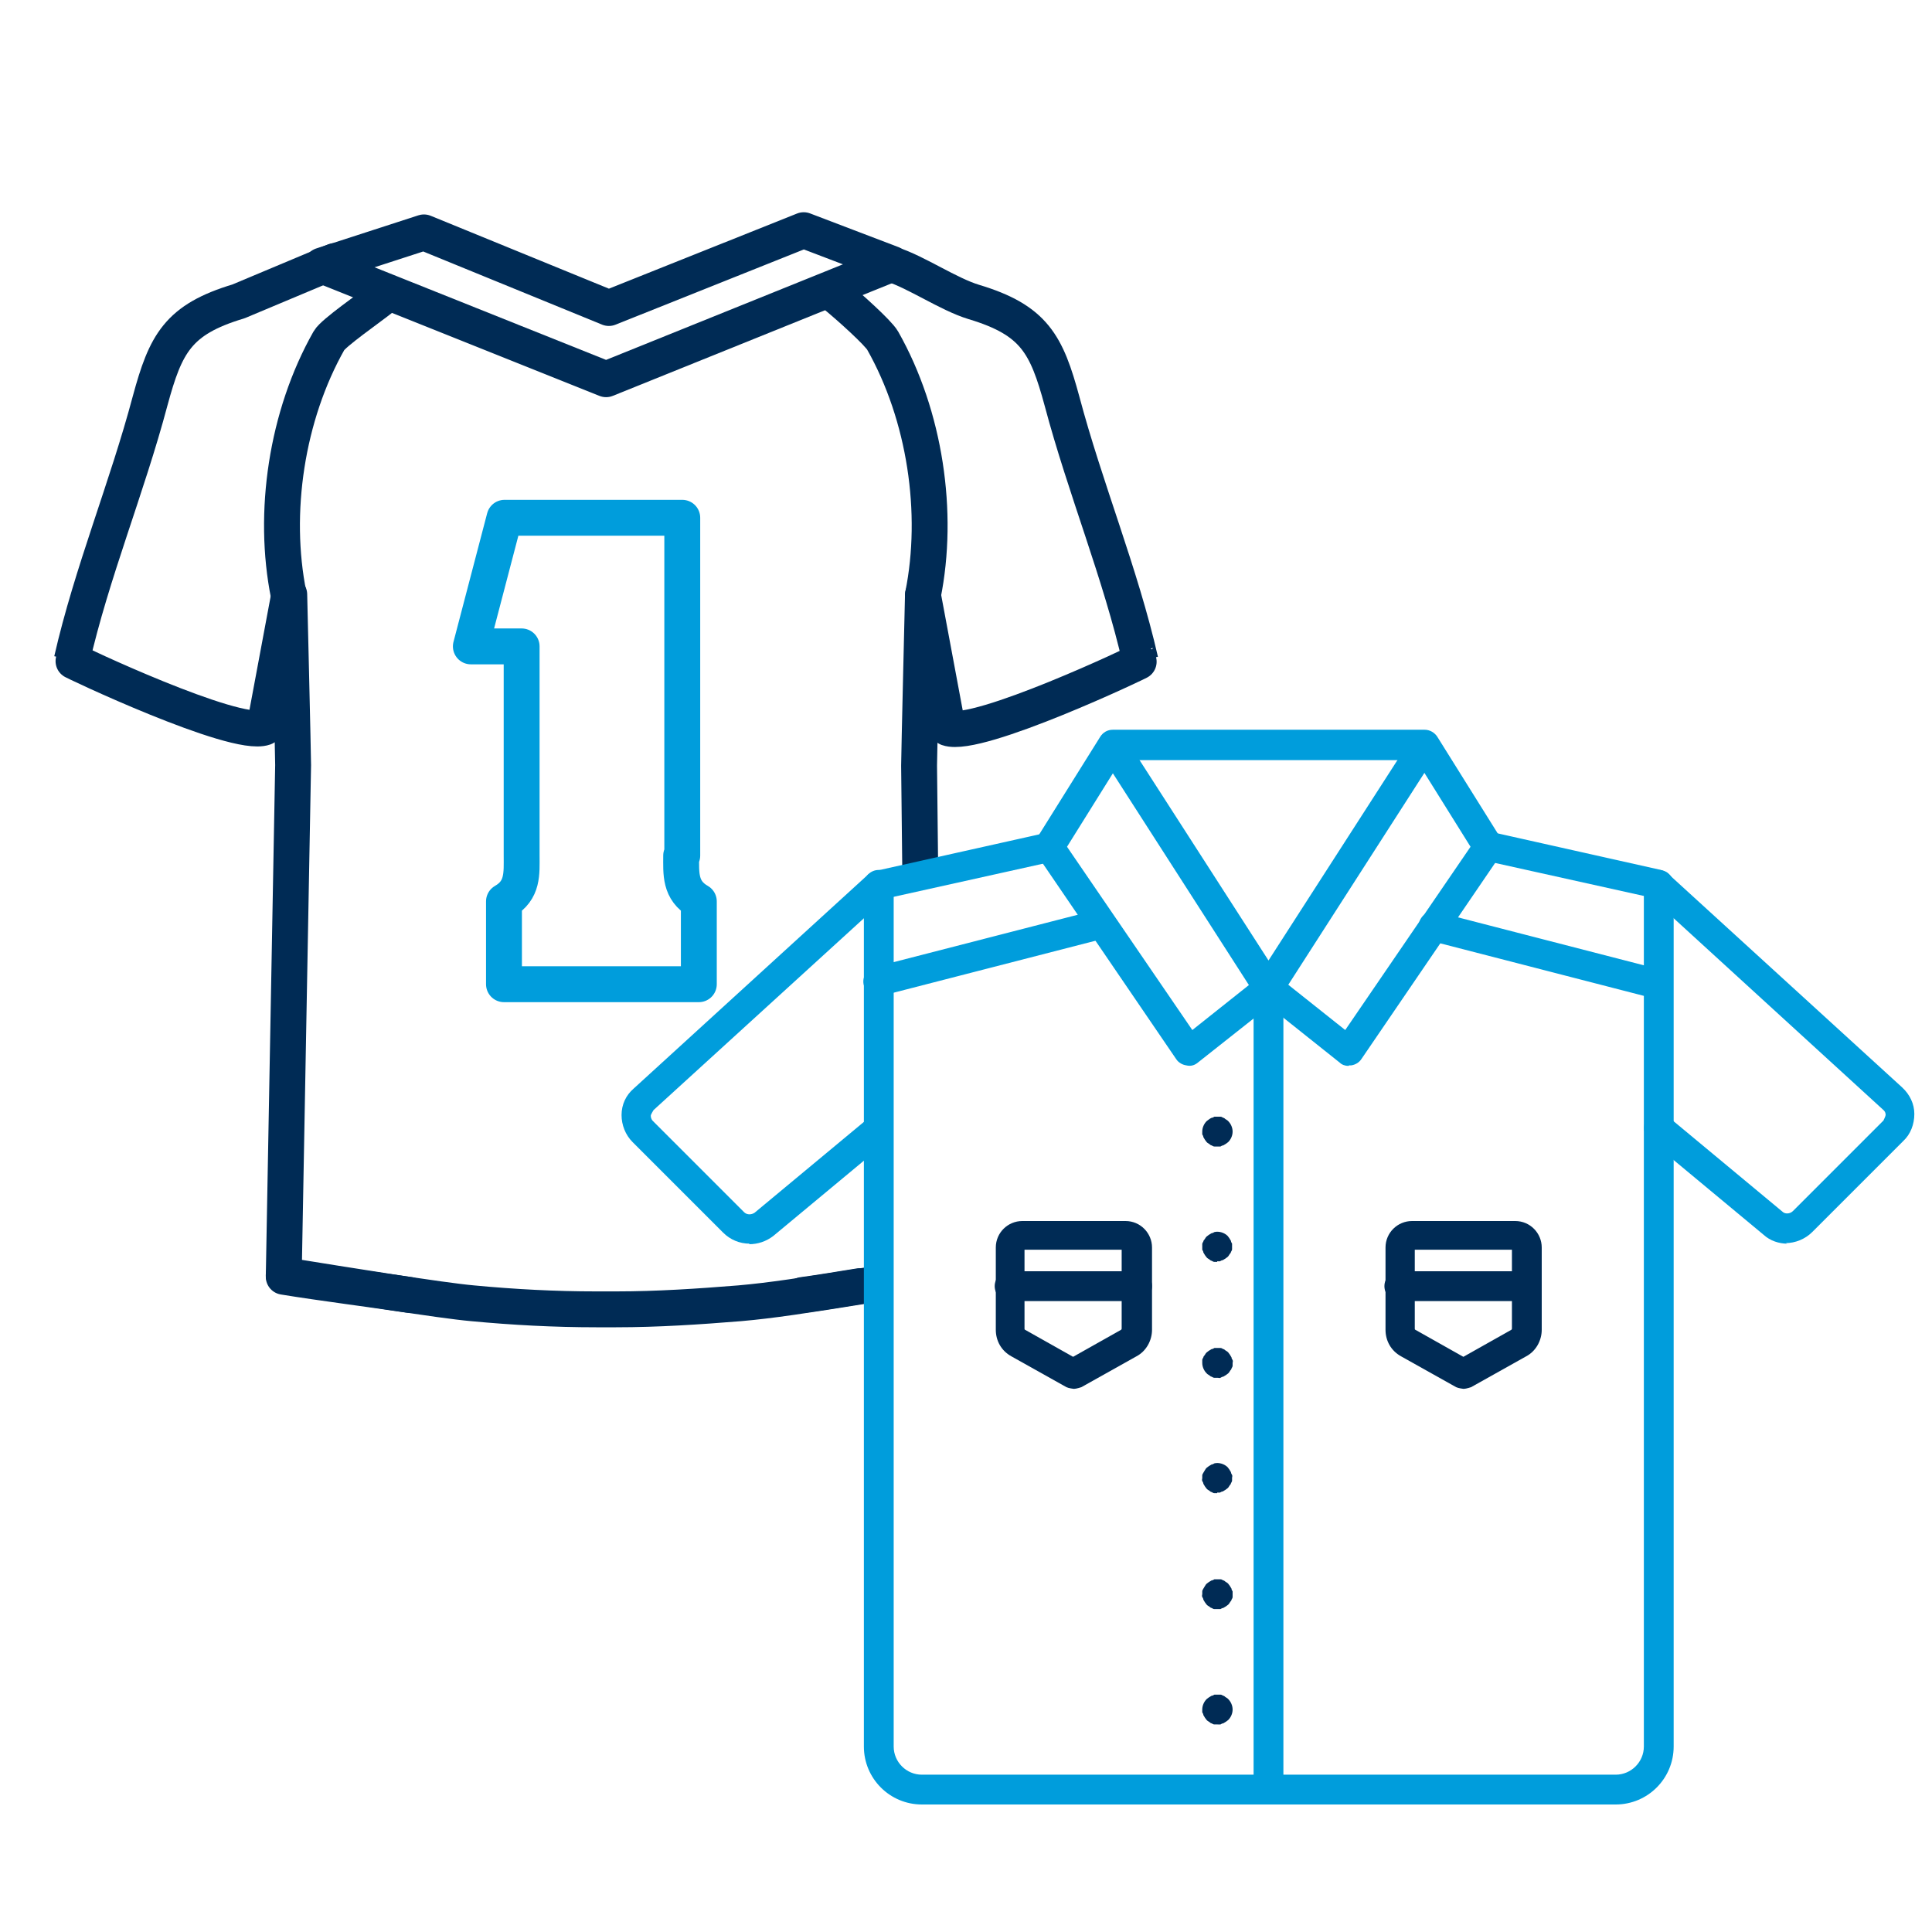
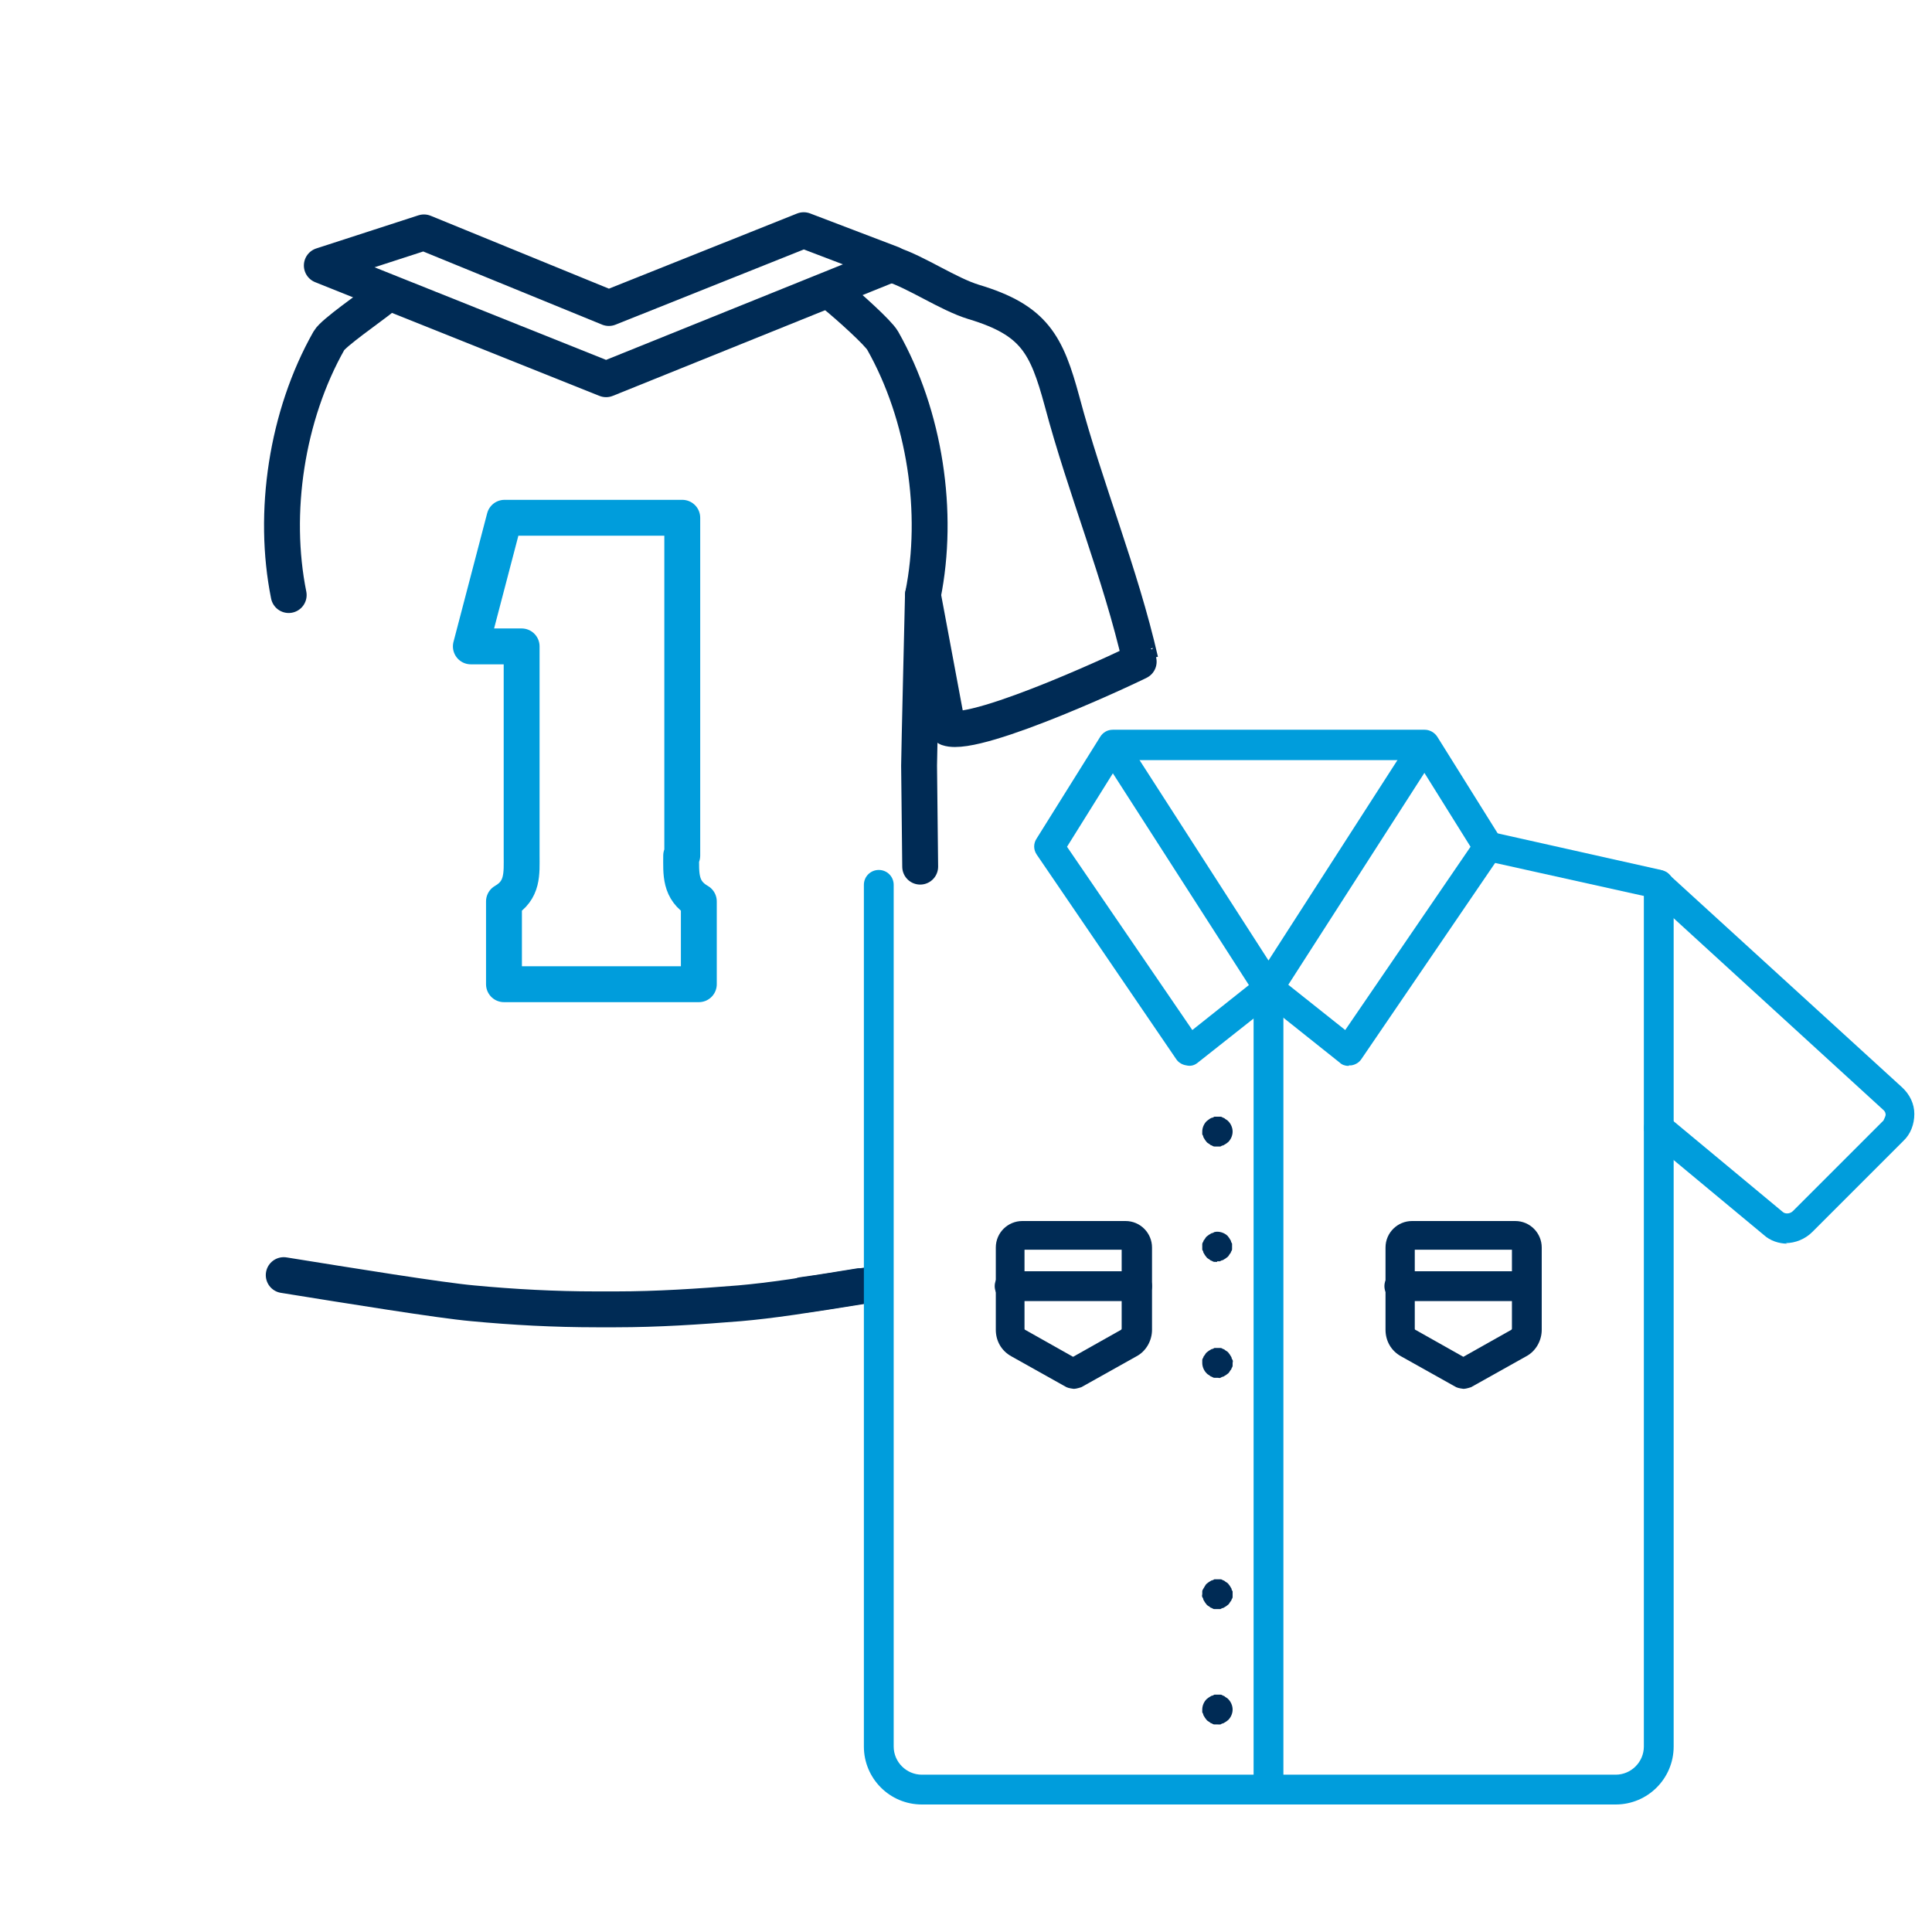
<svg xmlns="http://www.w3.org/2000/svg" id="Layer_1" data-name="Layer 1" viewBox="0 0 35 35">
  <defs>
    <style>
      .cls-1 {
        stroke: #002b55;
      }

      .cls-1, .cls-2 {
        stroke-linecap: round;
        stroke-linejoin: round;
        stroke-width: .65px;
      }

      .cls-1, .cls-2, .cls-3 {
        fill: none;
      }

      .cls-4 {
        fill: #002b55;
      }

      .cls-4, .cls-5, .cls-3 {
        fill-rule: evenodd;
      }

      .cls-2 {
        stroke: #009ddc;
      }

      .cls-5 {
        fill: #009ddc;
      }
    </style>
  </defs>
  <g>
    <path class="cls-1" d="M5.14,23.1c1.18.19,2.85.46,3.42.51.74.07,1.49.11,2.24.11,0,0,0,0,0,0,.04,0,.07,0,.11,0,0,0,.02,0,.02,0,0,0,.02,0,.02,0,0,0,.02,0,.03,0,0,0,.02,0,.03,0,0,0,.02,0,.02,0,0,0,.02,0,.02,0,.04,0,.07,0,.11,0,0,0,0,0,0,0,.75,0,1.5-.05,2.24-.11.57-.05,1.16-.14,2.34-.33" />
    <path class="cls-1" d="M16.67,15.7l-.02-1.83c0-.17.07-3.09.07-3.09.1.54.45,2.41.45,2.41.54.19,3.5-1.21,3.49-1.22-.36-1.58-1-3.12-1.42-4.7-.28-1.03-.5-1.47-1.6-1.8-.46-.14-1.04-.54-1.48-.68" />
    <path class="cls-1" d="M14.54,23.46c.3-.04.66-.1,1.03-.16" />
    <path class="cls-1" d="M15.12,5.34c.27.22.79.69.87.83.77,1.36,1.03,3.12.73,4.61" />
-     <path class="cls-1" d="M7.42,23.46c-.66-.1-1.61-.22-2.28-.33l.17-9.27c0-.17-.07-3.09-.07-3.09-.1.54-.45,2.41-.45,2.41-.54.19-3.5-1.21-3.49-1.22.36-1.58,1-3.12,1.42-4.7.28-1.03.5-1.47,1.6-1.8l1.74-.73" />
    <path class="cls-1" d="M6.93,5.39c-.25.2-.89.64-.97.78-.77,1.36-1.03,3.12-.73,4.61" />
    <polygon class="cls-1" points="11.03 5.58 14.56 4.17 16.16 4.78 10.98 6.87 5.83 4.81 7.68 4.21 11.03 5.58" />
    <path class="cls-2" d="M12.34,15.5c0,.32-.03.63.32.83v1.5h-3.53v-1.5c.35-.2.32-.51.32-.83v-3.79h-.92s.61-2.33.61-2.33h3.22v6.12Z" />
  </g>
  <g>
    <polygon class="cls-3" points="20.11 13.45 18.99 15.33 15.95 16.05 11.4 20.08 13.44 22.32 15.79 20.64 15.87 31.5 16.19 32.22 16.91 32.42 22.9 32.38 22.98 17.72 23.14 13.41 20.11 13.45" />
    <g id="_407181536" data-name=" 407181536">
-       <path id="_407182736" data-name=" 407182736" class="cls-5" d="M13.58,22.53c-.18,0-.35-.07-.48-.2l-1.64-1.64c-.13-.13-.2-.31-.2-.49,0-.19.08-.36.22-.48l4.25-3.88s.08-.05.12-.06l3.09-.69c.14-.03.29.06.32.2.03.14-.06.29-.2.32l-3.02.67-4.2,3.83s-.05.08-.05.1,0,.06.04.1l1.65,1.65c.05.05.13.05.19.01l2.07-1.72c.11-.1.28-.08.38.04.1.11.08.28-.04.38l-2.07,1.72c-.13.1-.28.15-.44.15h0Z" />
      <path id="_407183168" data-name=" 407183168" class="cls-5" d="M32.38,22.53c-.15,0-.31-.05-.43-.16l-2.07-1.72c-.11-.1-.13-.27-.04-.38.1-.11.27-.13.38-.04l2.07,1.72c.05.05.14.04.19-.01l1.64-1.64s.04-.08.04-.1,0-.06-.05-.1l-4.2-3.84-3.02-.67s-.02,0-.03,0c-.14-.05-.22-.2-.17-.34.05-.14.19-.21.32-.18l3.08.69s.09.03.12.06l4.25,3.88c.14.13.22.3.22.48,0,.19-.07.37-.2.49l-1.65,1.65c-.13.13-.31.2-.48.2h0Z" />
      <path id="_407182928" data-name=" 407182928" class="cls-5" d="M19.33,15.34l2.27,3.32,1.22-.97c.1-.08.24-.08.33,0l1.22.97,2.27-3.32-.98-1.57h-5.35l-.98,1.57h0ZM24.43,19.31c-.06,0-.12-.02-.16-.06l-1.28-1.02-1.29,1.02c-.06.05-.13.07-.21.05-.07-.01-.14-.05-.18-.11l-2.53-3.71c-.06-.09-.06-.2,0-.29l1.15-1.84c.05-.08.13-.13.23-.13h5.65c.09,0,.18.05.23.13l1.15,1.84c.06.09.05.21,0,.29l-2.53,3.71c-.04.06-.11.1-.18.11-.02,0-.03,0-.04,0h0Z" />
      <path id="_407183120" data-name=" 407183120" class="cls-5" d="M22.98,18.16c-.09,0-.18-.05-.23-.12l-2.82-4.39c-.08-.12-.04-.29.08-.37.12-.08.29-.04.37.08l2.6,4.04,2.6-4.04c.08-.12.24-.16.37-.08.13.08.16.24.08.37l-2.82,4.39c-.05.07-.14.12-.23.12h0Z" />
-       <path id="_407181944" data-name=" 407181944" class="cls-5" d="M15.91,18.05c-.12,0-.23-.08-.26-.2-.04-.14.05-.29.19-.33l4.04-1.04c.14-.04.29.05.32.19.04.14-.05.29-.19.33l-4.04,1.04s-.05.01-.07.01h0Z" />
-       <path id="_407181824" data-name=" 407181824" class="cls-5" d="M30.04,18.1s-.04,0-.07-.01l-4.07-1.05c-.14-.04-.23-.18-.19-.33.04-.14.18-.23.32-.19l4.07,1.05c.14.04.23.19.19.33-.03.12-.14.2-.26.2h0Z" />
      <path id="_407182280" data-name=" 407182280" class="cls-5" d="M16.7,32.69c-.58,0-1.05-.47-1.05-1.05v-15.61c0-.15.12-.27.27-.27s.27.12.27.27v15.61c0,.28.23.51.51.51h12.57c.28,0,.51-.23.51-.51v-15.61c0-.15.12-.27.27-.27s.27.12.27.27v15.61c0,.58-.47,1.05-1.05,1.05h-12.58Z" />
      <path id="_407181776" data-name=" 407181776" class="cls-5" d="M22.98,32.69c-.15,0-.27-.12-.27-.27v-14.53c0-.15.12-.27.27-.27s.27.12.27.27v14.53c0,.15-.12.27-.27.27h0Z" />
      <path id="_407182376" data-name=" 407182376" class="cls-4" d="M18.56,22.64v1.43s0,.02.01.02l.87.49.87-.49s.01-.01.01-.02v-1.43h-1.76ZM19.45,25.16s-.09-.01-.13-.03l-1-.56c-.18-.1-.28-.28-.28-.48v-1.49c0-.27.22-.48.48-.48h1.87c.27,0,.48.22.48.48v1.49c0,.2-.11.39-.28.48l-1,.56s-.09.03-.13.03h0Z" />
      <path id="_407182448" data-name=" 407182448" class="cls-4" d="M20.6,23.57h-2.31c-.15,0-.27-.12-.27-.27s.12-.27.27-.27h2.31c.15,0,.27.12.27.27,0,.15-.12.27-.27.27h0Z" />
      <path id="_407181728" data-name=" 407181728" class="cls-4" d="M25.63,22.64v1.43s0,.02.01.02l.87.49.87-.49s.01-.01.01-.02v-1.43h-1.76ZM26.51,25.16s-.09-.01-.13-.03l-1-.56c-.18-.1-.28-.28-.28-.48v-1.49c0-.27.22-.48.48-.48h1.87c.27,0,.48.22.48.48v1.49c0,.2-.11.39-.28.48l-1,.56s-.09.03-.13.03h0Z" />
      <path id="_407181920" data-name=" 407181920" class="cls-4" d="M27.66,23.57h-2.31c-.15,0-.27-.12-.27-.27s.12-.27.27-.27h2.31c.15,0,.27.12.27.27,0,.15-.12.27-.27.27h0Z" />
      <path id="_407182304" data-name=" 407182304" class="cls-4" d="M22.05,20.77s-.04,0-.05,0c-.02,0-.03-.01-.05-.02-.02,0-.03-.02-.05-.03-.02-.01-.03-.02-.04-.03-.01-.01-.02-.03-.03-.04-.01-.02-.02-.03-.03-.05,0-.02-.01-.03-.02-.05,0-.02,0-.04,0-.05,0-.07.03-.14.08-.19.01-.01.03-.02.04-.03s.03-.02.05-.03c.02,0,.03-.01.05-.02.04,0,.07,0,.11,0,.02,0,.03.01.05.02.02,0,.03.02.05.03.02.01.03.02.04.03.05.05.08.12.08.19,0,.07-.03.14-.08.19-.01.01-.03.02-.04.03-.02.01-.03.02-.05.03-.02,0-.03.01-.05.02-.02,0-.03,0-.05,0h0Z" />
      <path id="_407181368" data-name=" 407181368" class="cls-4" d="M22.05,22.86s-.04,0-.05,0c-.02,0-.03-.01-.05-.02-.02,0-.03-.02-.05-.03-.02-.01-.03-.02-.04-.03-.01-.01-.02-.03-.03-.04-.01-.02-.02-.03-.03-.05,0-.02-.01-.03-.02-.05,0-.02,0-.04,0-.05s0-.04,0-.05c0-.02.01-.03.02-.05,0-.02.02-.03.03-.05.01-.02.02-.03.03-.04.01-.01.03-.02.04-.03.02-.01.03-.02.05-.03.02,0,.03-.01.05-.02.08-.02.18.01.24.07.01.01.02.03.03.04.01.02.02.03.03.05,0,.02.01.03.02.05,0,.02,0,.04,0,.05s0,.04,0,.05c0,.02-.01.03-.02.05,0,.02-.02.03-.03.05-.01.02-.02.03-.03.04-.01.01-.03.02-.04.03-.02.01-.03.02-.05.03-.02,0-.03.01-.05.02-.02,0-.03,0-.05,0h0Z" />
      <path id="_407181056" data-name=" 407181056" class="cls-4" d="M22.05,24.96s-.04,0-.05,0c-.02,0-.03-.01-.05-.02-.02,0-.03-.02-.05-.03-.02-.01-.03-.02-.04-.03-.05-.05-.08-.12-.08-.19,0-.02,0-.04,0-.05,0-.02.01-.03.02-.05,0-.02.02-.03.03-.05.01-.02.02-.03.03-.04.01-.01.03-.02.04-.03.02-.01.03-.02.05-.03.02,0,.03-.01.05-.02.04,0,.07,0,.11,0,.02,0,.03.01.05.02.02,0,.03.02.05.03.02.01.03.02.04.03.01.01.02.03.03.04.01.02.02.03.03.05,0,.02.01.03.02.05s0,.04,0,.05,0,.04,0,.05c0,.02-.01.03-.02.05,0,.02-.02.03-.03.05-.01.02-.02.03-.03.04-.01.01-.03.02-.04.03-.02.01-.03.02-.05.03-.02,0-.03.01-.05.02s-.03,0-.05,0Z" />
-       <path id="_407181320" data-name=" 407181320" class="cls-4" d="M22.05,27.05s-.04,0-.05,0c-.02,0-.03-.01-.05-.02-.02,0-.03-.02-.05-.03-.02-.01-.03-.02-.04-.03-.01-.01-.02-.03-.03-.04-.01-.02-.02-.03-.03-.05,0-.02-.01-.03-.02-.05s0-.04,0-.05,0-.04,0-.05c0-.02.01-.03.02-.05s.02-.03.03-.05c.01-.02.02-.03.03-.04.01-.01.03-.02.04-.03.02-.01.03-.02.05-.03.02,0,.03-.01.05-.02.08-.02.18.01.24.07.01.01.02.03.03.04.01.02.02.03.03.05,0,.02.01.03.02.05s0,.04,0,.05,0,.04,0,.05c0,.02-.01.03-.02.05,0,.02-.02.03-.03.05-.01.02-.02.03-.03.04-.01.01-.03.02-.04.03-.02.01-.03.02-.05.03-.02,0-.03.01-.05.02-.02,0-.03,0-.05,0h0Z" />
      <path id="_407180960" data-name=" 407180960" class="cls-4" d="M22.05,29.15s-.04,0-.05,0c-.02,0-.03-.01-.05-.02-.02,0-.03-.02-.05-.03-.02-.01-.03-.02-.04-.03-.01-.01-.02-.03-.03-.04-.01-.02-.02-.03-.03-.05,0-.02-.01-.03-.02-.05s0-.04,0-.05,0-.04,0-.05c0-.02.01-.03.02-.05s.02-.03.03-.05c.01-.02.02-.03.03-.04.01-.01.03-.02.04-.03.02-.01.03-.02.05-.03.02,0,.03-.01.05-.02.04,0,.07,0,.11,0,.02,0,.03.01.05.02.02,0,.03.02.05.03.02.01.03.02.04.03.01.01.02.03.03.04.01.02.02.03.03.05,0,.02.01.03.02.05,0,.02,0,.04,0,.05s0,.04,0,.05c0,.02-.01.03-.02.05,0,.02-.02.03-.03.05-.01.02-.02.03-.03.04-.01.01-.03.02-.04.03-.02.01-.03.02-.05.03-.02,0-.03.01-.05.02-.02,0-.03,0-.05,0h0Z" />
      <path id="_407181632" data-name=" 407181632" class="cls-4" d="M22.05,31.24s-.04,0-.05,0c-.02,0-.03-.01-.05-.02-.02,0-.03-.02-.05-.03-.02-.01-.03-.02-.04-.03-.01-.01-.02-.03-.03-.04-.01-.02-.02-.03-.03-.05,0-.02-.01-.03-.02-.05,0-.02,0-.04,0-.05,0-.07.03-.14.08-.19.01-.01.03-.02.04-.03.02-.01.03-.02.05-.03.02,0,.03-.01.05-.02.04,0,.07,0,.11,0,.02,0,.03.01.05.02.02,0,.03.02.05.03.02.01.03.02.04.03.05.05.08.12.08.19,0,.07-.03.14-.08.19-.01.01-.03.02-.04.03-.02.01-.03.02-.05.03-.02,0-.03.01-.05.02-.02,0-.03,0-.05,0h0Z" />
    </g>
  </g>
</svg>